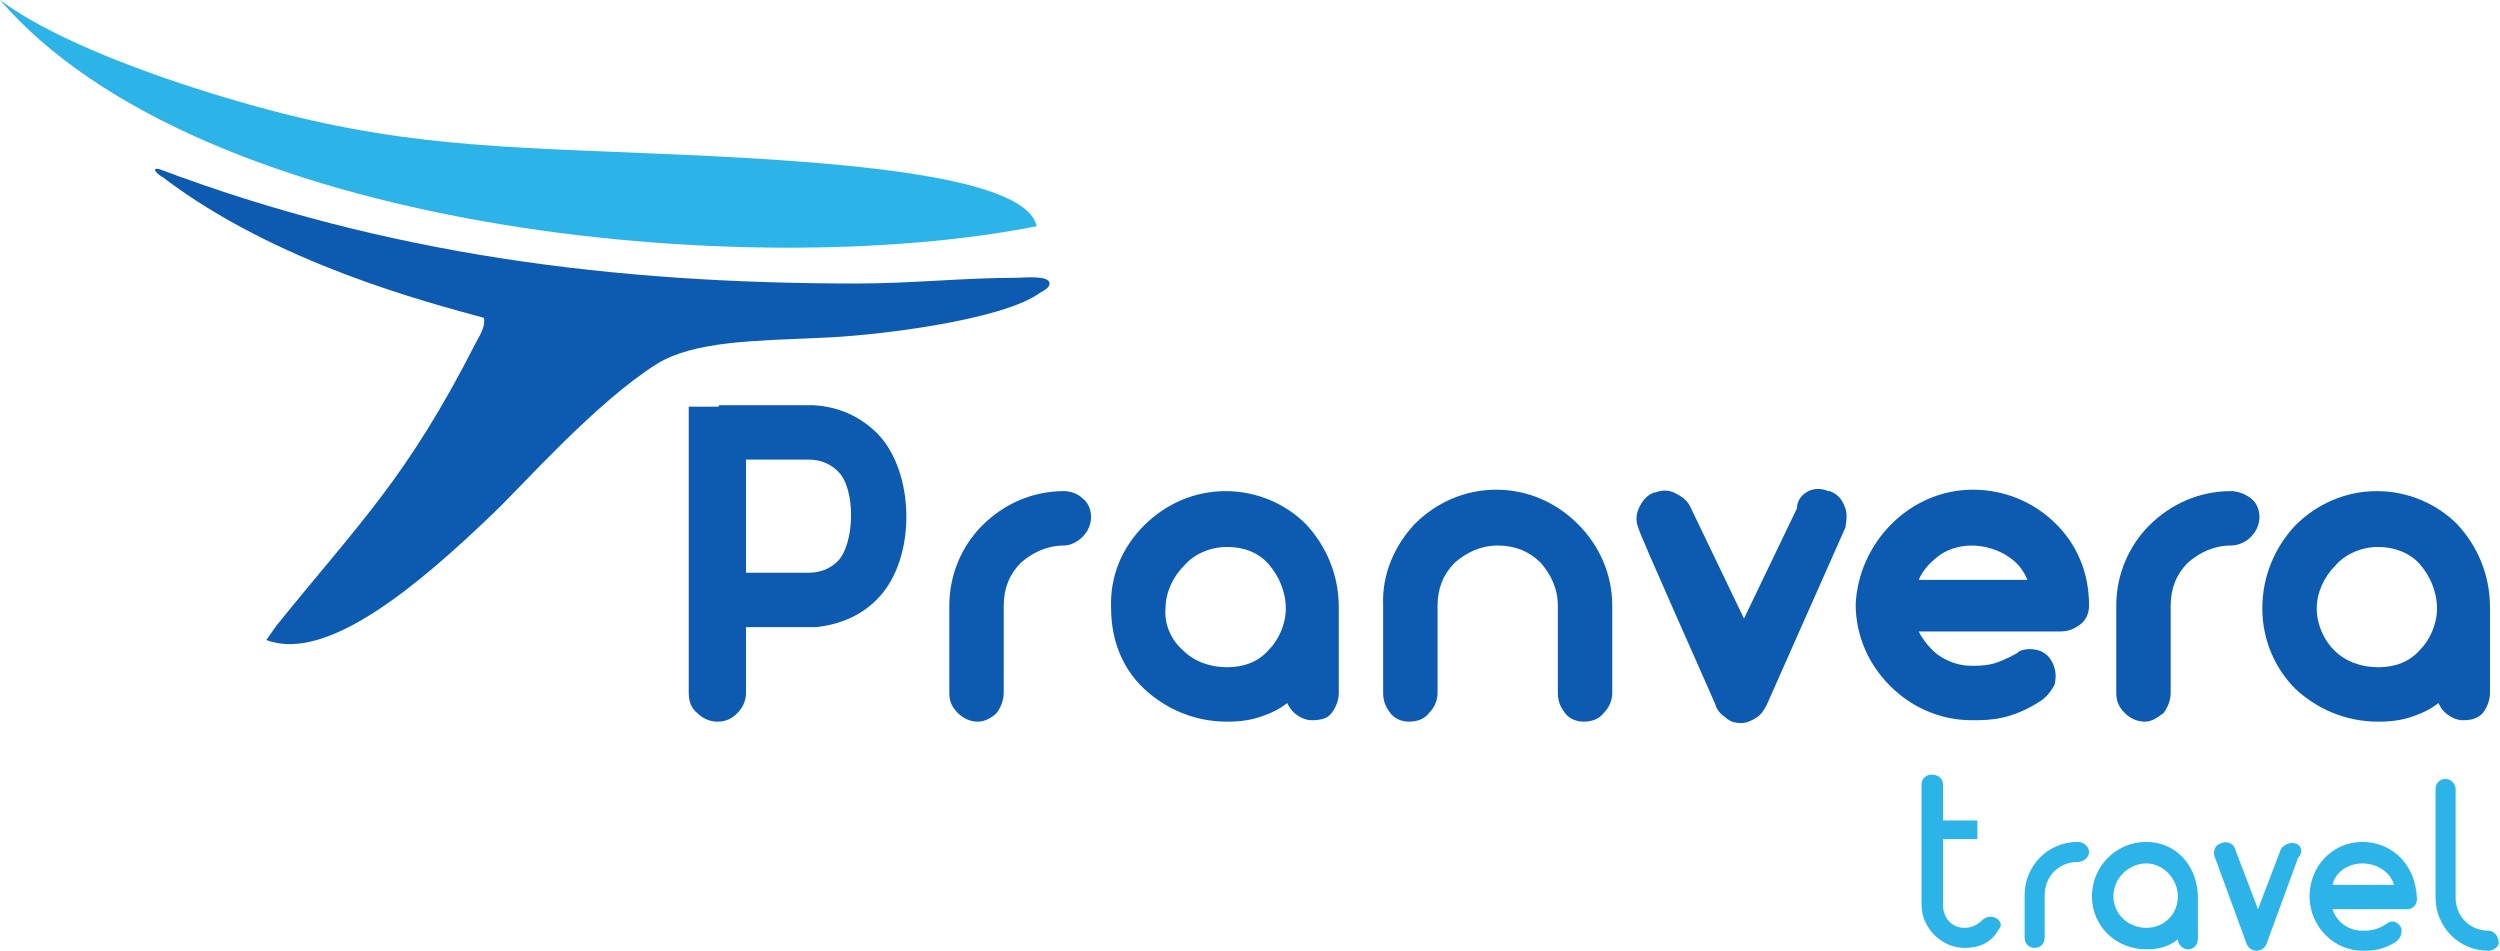
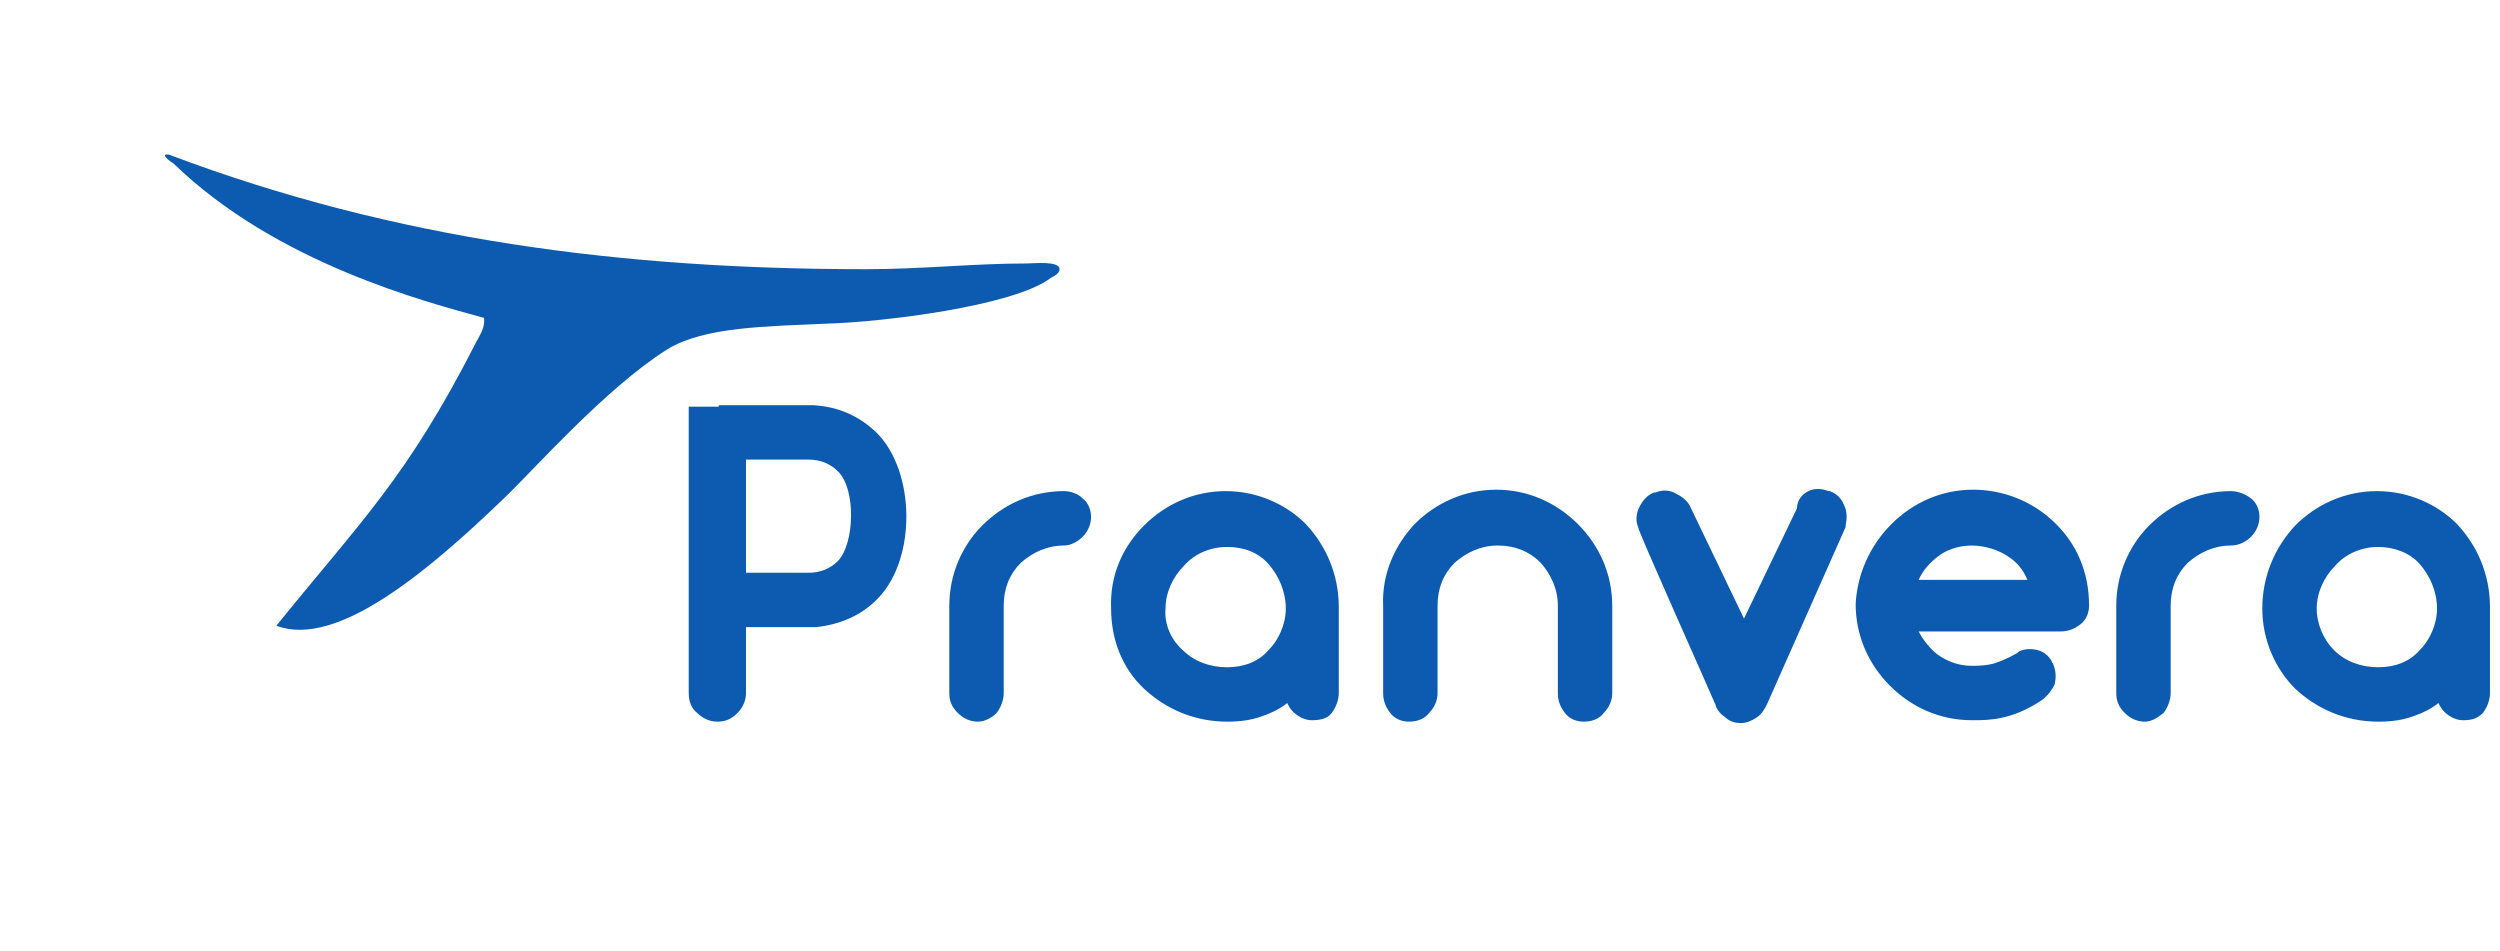
<svg xmlns="http://www.w3.org/2000/svg" version="1.1" id="Layer_1" x="0px" y="0px" viewBox="0 0 174.6 66.4" style="enable-background:new 0 0 174.6 66.4;" xml:space="preserve">
  <style type="text/css">
	.st0{fill-rule:evenodd;clip-rule:evenodd;fill:#0C5BB0;}
	.st1{fill-rule:evenodd;clip-rule:evenodd;fill:#2CB3E7;}
</style>
  <g>
    <path class="st0" d="M50.2,28.3h1.4h5.2l0,0h0c1.8,0.1,3.3,0.8,4.5,2c2.6,2.7,2.7,8.6,0.1,11.4c-1.1,1.2-2.6,1.9-4.4,2.1   c-0.2,0-0.8,0-4.9,0v4.6c0,0.5-0.2,1-0.6,1.4c-0.4,0.4-0.8,0.6-1.4,0.6c-0.5,0-1-0.2-1.4-0.6c-0.4-0.3-0.6-0.8-0.6-1.4V32.6v-2.3   v-1.9H50.2z M160.3,36.7c1.5-1.5,3.5-2.4,5.7-2.4s4.2,0.9,5.6,2.3c1.4,1.5,2.3,3.5,2.3,5.8v6c0,0.5-0.2,1-0.5,1.4   c-0.4,0.4-0.8,0.5-1.4,0.5c-0.4,0-0.9-0.2-1.3-0.6c-0.2-0.2-0.3-0.4-0.4-0.6c-0.5,0.4-1.1,0.7-1.7,0.9c-0.8,0.3-1.6,0.4-2.5,0.4   c-2.3,0-4.3-0.9-5.8-2.3c-1.4-1.4-2.3-3.4-2.3-5.6C158,40.2,158.9,38.2,160.3,36.7L160.3,36.7z M163,45.4c0.8,0.8,1.9,1.2,3.1,1.2   c1.2,0,2.2-0.4,2.9-1.2c0.7-0.7,1.2-1.8,1.2-2.9c0-1.2-0.5-2.3-1.2-3.1c-0.7-0.8-1.8-1.2-2.9-1.2c-1.2,0-2.3,0.5-3,1.3   c-0.8,0.8-1.3,1.9-1.3,3C161.8,43.6,162.3,44.7,163,45.4L163,45.4z M150.1,36.7c1.5-1.5,3.5-2.4,5.7-2.4c0.5,0,1,0.2,1.4,0.5   c0.4,0.3,0.6,0.8,0.6,1.3c0,0.5-0.2,1-0.6,1.4c-0.3,0.3-0.8,0.6-1.4,0.6c-1.2,0-2.2,0.5-3,1.2c-0.8,0.8-1.2,1.8-1.2,3v6.1   c0,0.5-0.2,1-0.5,1.4c-0.4,0.3-0.8,0.6-1.3,0.6c-0.5,0-1-0.2-1.4-0.6c-0.4-0.4-0.6-0.8-0.6-1.4v-6.1   C147.8,40.1,148.7,38.1,150.1,36.7L150.1,36.7z M132.1,36.6c1.5-1.5,3.5-2.4,5.7-2.4c2.1,0,4.2,0.8,5.8,2.4   c1.4,1.4,2.3,3.3,2.3,5.7c0,0.5-0.2,1-0.6,1.3c-0.4,0.3-0.8,0.5-1.4,0.5H134c0.3,0.6,0.8,1.2,1.3,1.6c0.7,0.5,1.5,0.8,2.4,0.8   c0.3,0,0.8,0,1.3-0.1c0.5-0.1,1.2-0.4,1.9-0.8c0,0,0.1-0.1,0.1-0.1c0.4-0.2,0.9-0.2,1.3-0.1c0.4,0.1,0.8,0.4,1,0.8   c0,0.1,0.1,0.1,0.1,0.2v0c0.2,0.5,0.2,0.9,0.1,1.4c-0.2,0.4-0.5,0.8-0.9,1.1l0,0c-2.1,1.4-3.7,1.4-4.8,1.4h-0.1l0,0   c-2.2,0-4.2-0.9-5.7-2.4c-1.5-1.5-2.4-3.5-2.4-5.7C129.7,40.1,130.6,38.1,132.1,36.6L132.1,36.6z M140.3,38.9   c-0.7-0.5-1.7-0.8-2.6-0.8c-0.9,0-1.8,0.3-2.4,0.8c-0.5,0.4-1,0.9-1.3,1.6h7.6C141.3,39.8,140.9,39.3,140.3,38.9L140.3,38.9z    M126.3,34.3c0.4-0.2,0.9-0.2,1.4,0l0.1,0c0.5,0.2,0.8,0.5,1,1c0.2,0.4,0.2,0.9,0.1,1.4l0,0.1l-5.5,12.4c-0.2,0.4-0.4,0.7-0.7,0.9   c-0.3,0.2-0.7,0.4-1.1,0.4h0c-0.4,0-0.8-0.1-1.1-0.4c-0.3-0.2-0.6-0.5-0.7-0.9l0,0c-0.5-1.2-5.4-12.1-5.4-12.4   c-0.2-0.5-0.1-1,0.1-1.4c0.2-0.4,0.5-0.8,1-1c0,0,0,0,0,0l0.1,0c0.5-0.2,1-0.2,1.5,0.1c0.4,0.2,0.8,0.5,1,1l0,0l3.7,7.7l3.7-7.7   C125.5,34.9,125.9,34.5,126.3,34.3L126.3,34.3z M98.8,36.6c1.5-1.5,3.5-2.4,5.7-2.4c2.2,0,4.2,0.9,5.7,2.4c1.5,1.5,2.4,3.5,2.4,5.7   v6.1c0,0.5-0.2,1-0.6,1.4c-0.3,0.4-0.8,0.6-1.4,0.6c-0.5,0-1-0.2-1.3-0.6c-0.3-0.4-0.5-0.8-0.5-1.4v-6.1c0-1.2-0.5-2.2-1.2-3   c-0.8-0.8-1.8-1.2-3-1.2c-1.2,0-2.2,0.5-3,1.2c-0.8,0.8-1.2,1.8-1.2,3v6.1c0,0.5-0.2,1-0.6,1.4c-0.3,0.4-0.8,0.6-1.4,0.6   c-0.5,0-1-0.2-1.3-0.6c-0.3-0.4-0.5-0.8-0.5-1.4v-6.1C96.5,40.1,97.4,38.1,98.8,36.6L98.8,36.6z M79.9,36.7   c1.5-1.5,3.5-2.4,5.7-2.4c2.2,0,4.2,0.9,5.6,2.3c1.4,1.5,2.3,3.5,2.3,5.8v6c0,0.5-0.2,1-0.5,1.4c-0.3,0.4-0.8,0.5-1.4,0.5   c-0.4,0-0.9-0.2-1.3-0.6c-0.2-0.2-0.3-0.4-0.4-0.6c-0.5,0.4-1.1,0.7-1.7,0.9c-0.8,0.3-1.6,0.4-2.5,0.4c-2.3,0-4.3-0.9-5.8-2.3   c-1.5-1.4-2.3-3.4-2.3-5.6C77.5,40.2,78.4,38.2,79.9,36.7L79.9,36.7z M82.6,45.4c0.8,0.8,1.9,1.2,3.1,1.2c1.2,0,2.2-0.4,2.9-1.2   c0.7-0.7,1.2-1.8,1.2-2.9c0-1.2-0.5-2.3-1.2-3.1c-0.7-0.8-1.7-1.2-2.9-1.2c-1.2,0-2.3,0.5-3,1.3c-0.8,0.8-1.3,1.9-1.3,3   C81.3,43.6,81.8,44.7,82.6,45.4L82.6,45.4z M68.6,36.7c1.5-1.5,3.5-2.4,5.7-2.4c0.5,0,1,0.2,1.3,0.5c0.4,0.3,0.6,0.8,0.6,1.3   c0,0.5-0.2,1-0.6,1.4c-0.3,0.3-0.8,0.6-1.3,0.6c-1.2,0-2.2,0.5-3,1.2c-0.8,0.8-1.2,1.8-1.2,3v6.1c0,0.5-0.2,1-0.5,1.4   c-0.3,0.3-0.8,0.6-1.3,0.6c-0.5,0-1-0.2-1.4-0.6c-0.4-0.4-0.6-0.8-0.6-1.4v-6.1C66.3,40.1,67.2,38.1,68.6,36.7L68.6,36.7z    M52.1,32.1V40h4.4c0.8,0,1.5-0.3,2-0.8c1.2-1.2,1.3-5.1,0-6.3c-0.5-0.5-1.2-0.8-2-0.8H52.1z" />
-     <path class="st1" d="M165,58.8c-2.1,0-3.7,1.7-3.7,3.8c0,2.1,1.7,3.8,3.7,3.8c0.6,0,1.3,0,2.3-0.6c0.3-0.2,0.5-0.6,0.4-1   c-0.2-0.4-0.6-0.6-1-0.3c-0.7,0.5-1.3,0.5-1.7,0.5c-1,0-1.8-0.6-2.1-1.5h5.2c0.4,0,0.7-0.3,0.7-0.7C168.7,60.1,166.8,58.8,165,58.8   L165,58.8z M138.4,64.3c-0.3,0.3-0.7,0.5-1.2,0.5c-0.9,0-1.5-0.7-1.5-1.6v-4.6h2.4v-1.3h-2.4v-2.5c0-0.4-0.3-0.7-0.8-0.7   c-0.4,0-0.7,0.3-0.7,0.7v8.4v0c0,1.6,1.4,3,3,3c1.1,0,1.9-0.4,2.4-1.3C140.1,64.4,139.1,63.6,138.4,64.3L138.4,64.3z M173.8,66.4   c-2.1,0-3.7-1.7-3.7-3.7v-7.6c0-0.4,0.3-0.7,0.7-0.7c0.4,0,0.7,0.4,0.7,0.7v7.6c0,1.3,1,2.3,2.3,2.3c0.4,0,0.7,0.4,0.7,0.8   C174.6,66,174.2,66.4,173.8,66.4L173.8,66.4z M145.1,58.8c-2.1,0-3.7,1.7-3.7,3.7v3c0,0.4,0.3,0.7,0.7,0.7c0.4,0,0.7-0.3,0.7-0.7   v-3c0-1.3,1-2.3,2.3-2.3c0.4,0,0.8-0.3,0.8-0.7C145.9,59.2,145.6,58.8,145.1,58.8L145.1,58.8z M149.9,58.8c-2.1,0-3.8,1.7-3.8,3.8   c0,2.1,1.7,3.7,3.8,3.7c0.9,0,1.6-0.2,2.2-0.7c0,0.4,0.4,0.7,0.7,0.7c0.4,0,0.7-0.3,0.7-0.7v-2.9C153.5,60.5,152,58.8,149.9,58.8   L149.9,58.8z M149.9,64.8c-1.3,0-2.3-1-2.3-2.2c0-1.3,1.1-2.3,2.3-2.3s2.2,1.1,2.2,2.3C152.1,63.9,151.1,64.8,149.9,64.8   L149.9,64.8z M160.3,58.9c-0.4-0.1-0.8,0.1-1,0.4l-1.6,4.2l-1.6-4.2c-0.1-0.4-0.6-0.6-1-0.4c-0.4,0.1-0.6,0.6-0.4,1l2.2,6   c0.1,0.3,0.4,0.5,0.7,0.5c0,0,0,0,0,0c0.3,0,0.6-0.2,0.7-0.5l2.2-6C160.9,59.5,160.7,59,160.3,58.9L160.3,58.9z M165,60.3   c0.9,0,1.9,0.5,2.2,1.5h-4.3C163.1,60.9,164,60.3,165,60.3L165,60.3z" />
-     <path class="st1" d="M72.4,15.8c-0.8-3.7-14.8-4.6-27.3-5.1c-12-0.5-18.8-0.6-30.4-4.2C8.9,4.7,3.2,2.4,0,0   C14,16.2,52.2,19.8,72.4,15.8L72.4,15.8z" />
-     <path class="st0" d="M33.8,22.2c0.1,0.7-0.3,1.2-0.6,1.8c-4.8,9.4-8,12.4-13.9,19.7l-0.7,1c4.2,1.6,10.6-3.8,15.9-8.9   c2-1.9,7.1-7.7,11.4-10.4c2.6-1.6,7-1.6,11.2-1.8c3.7-0.1,13-1.2,15.6-3.2c0.2-0.1,0.6-0.3,0.6-0.6c0-0.6-1.8-0.4-2.3-0.4   c-3.7,0-7.3,0.4-11.2,0.4c-16.9,0-32.8-2-48.7-8c-0.7-0.1,0.1,0.5,0.3,0.6C19.3,18.4,29.8,21.1,33.8,22.2L33.8,22.2z" />
+     <path class="st0" d="M33.8,22.2c0.1,0.7-0.3,1.2-0.6,1.8c-4.8,9.4-8,12.4-13.9,19.7c4.2,1.6,10.6-3.8,15.9-8.9   c2-1.9,7.1-7.7,11.4-10.4c2.6-1.6,7-1.6,11.2-1.8c3.7-0.1,13-1.2,15.6-3.2c0.2-0.1,0.6-0.3,0.6-0.6c0-0.6-1.8-0.4-2.3-0.4   c-3.7,0-7.3,0.4-11.2,0.4c-16.9,0-32.8-2-48.7-8c-0.7-0.1,0.1,0.5,0.3,0.6C19.3,18.4,29.8,21.1,33.8,22.2L33.8,22.2z" />
  </g>
</svg>